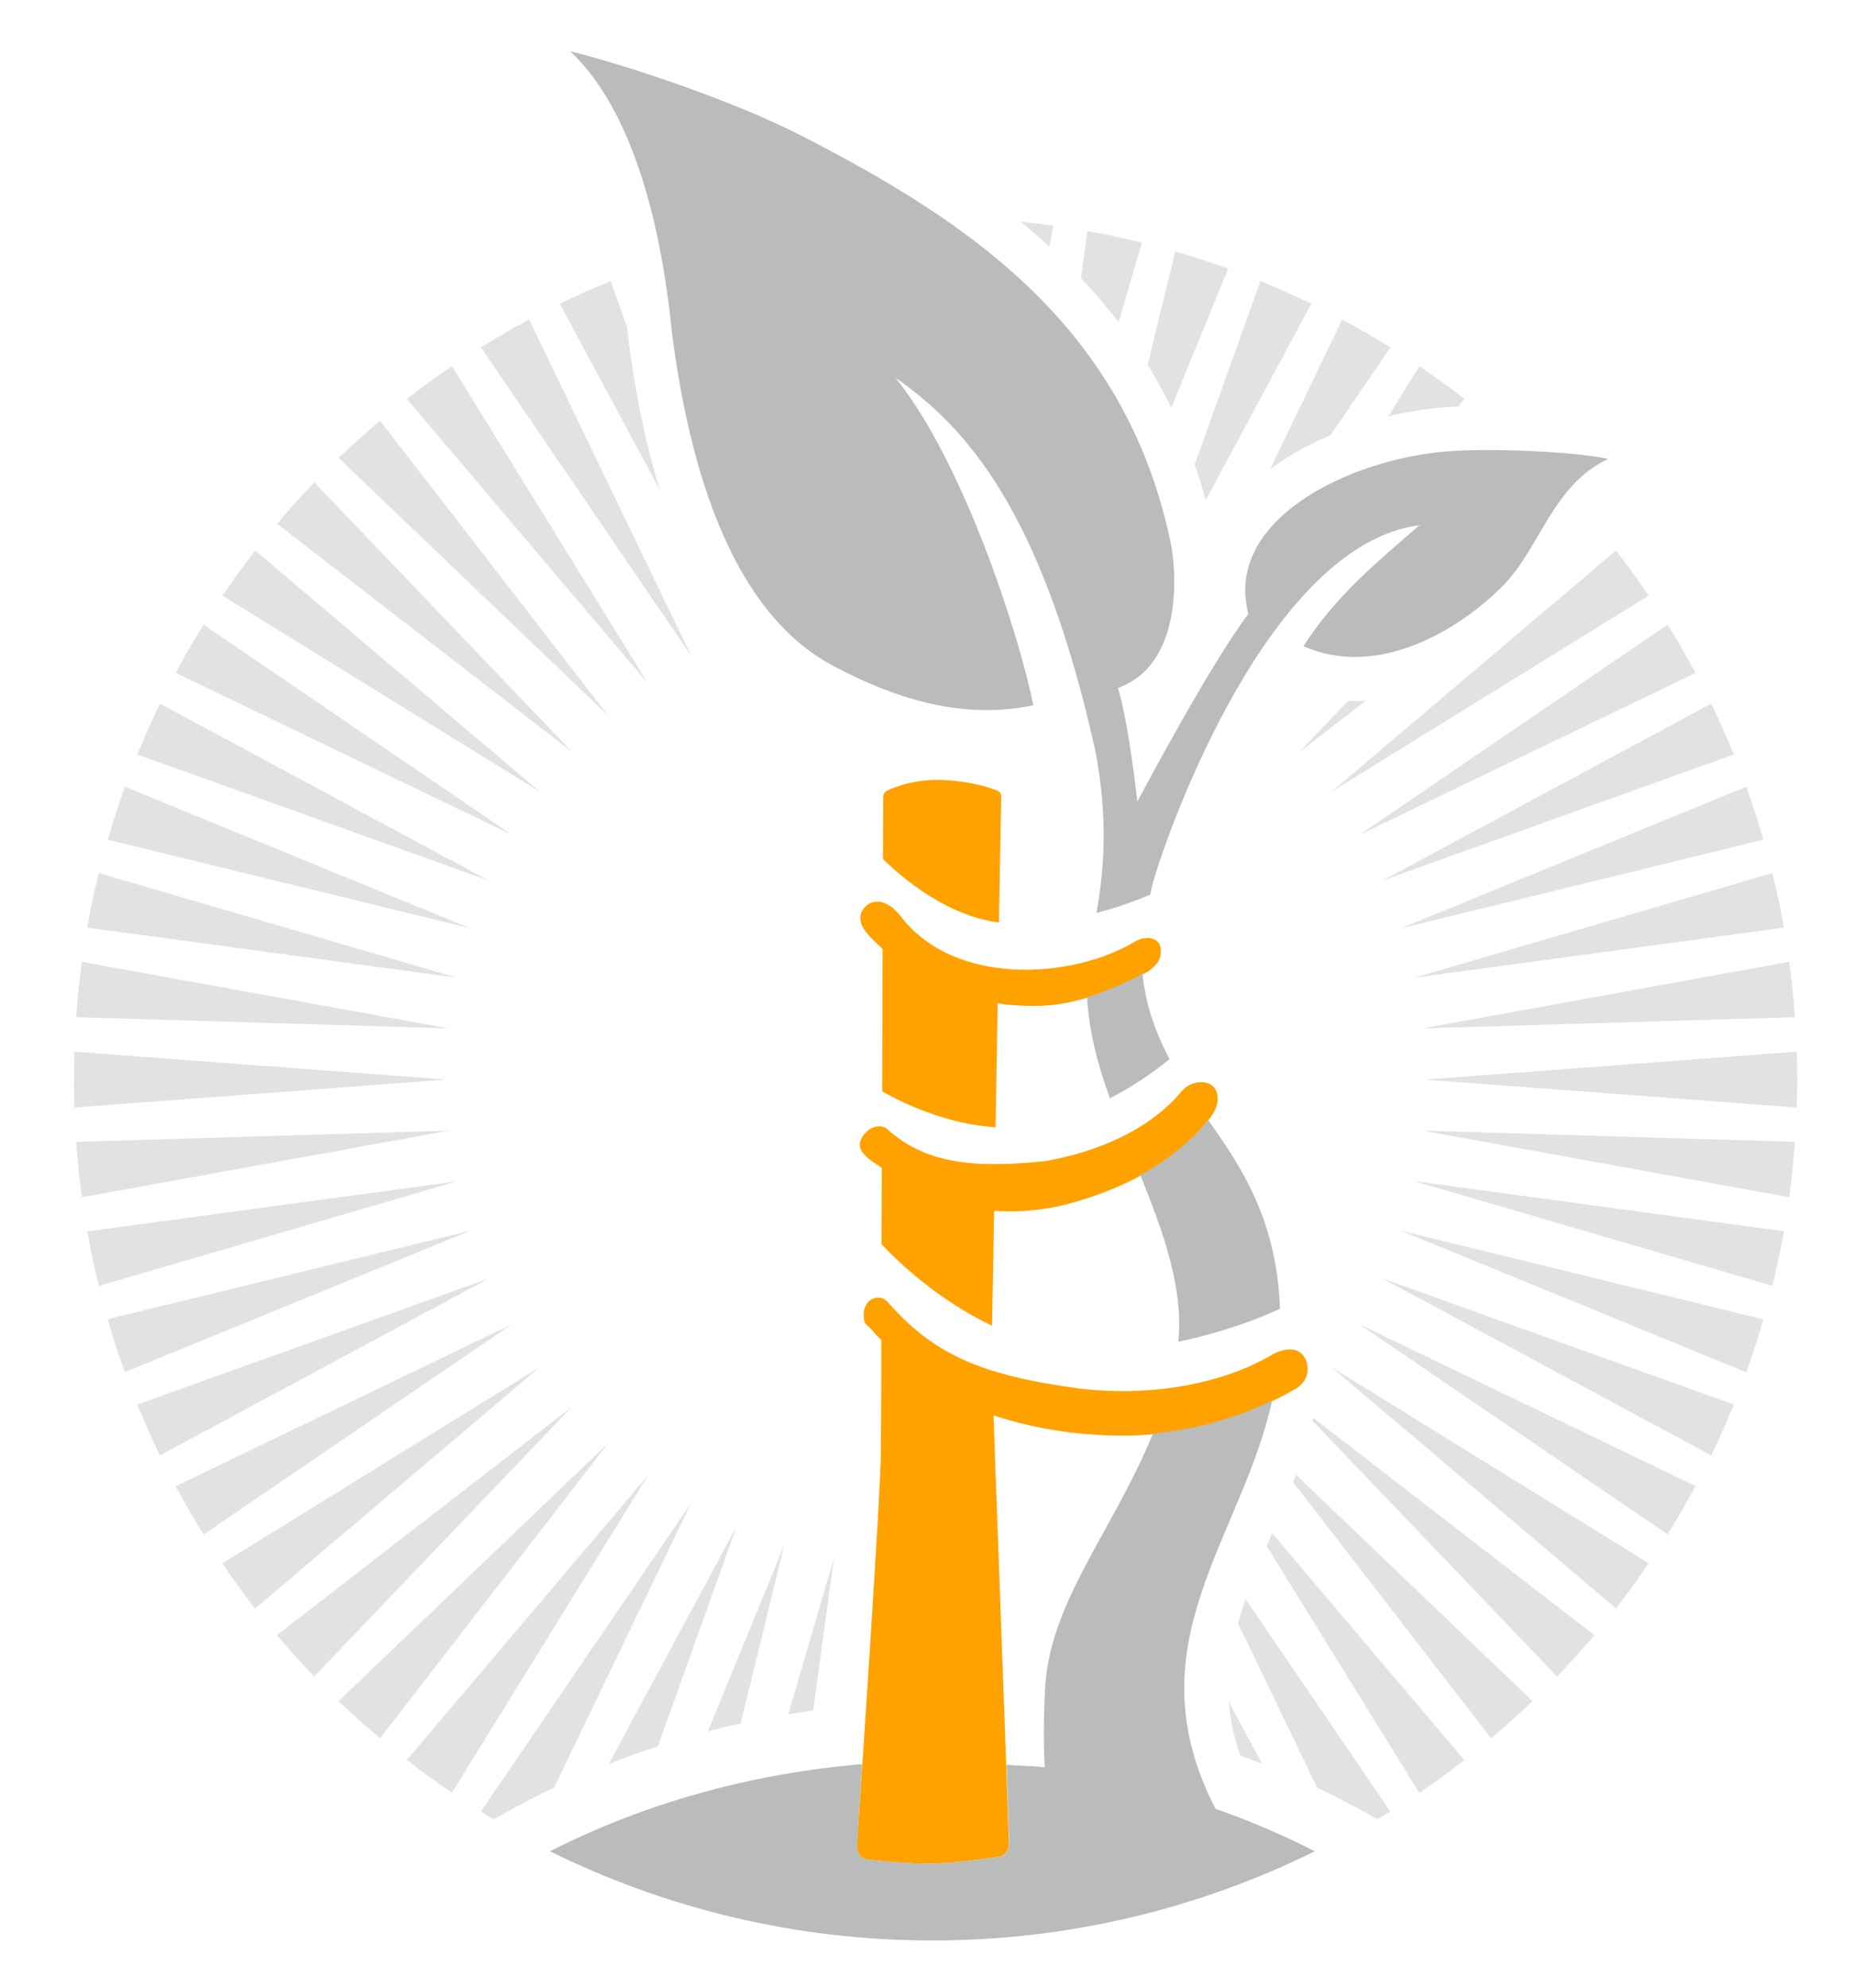
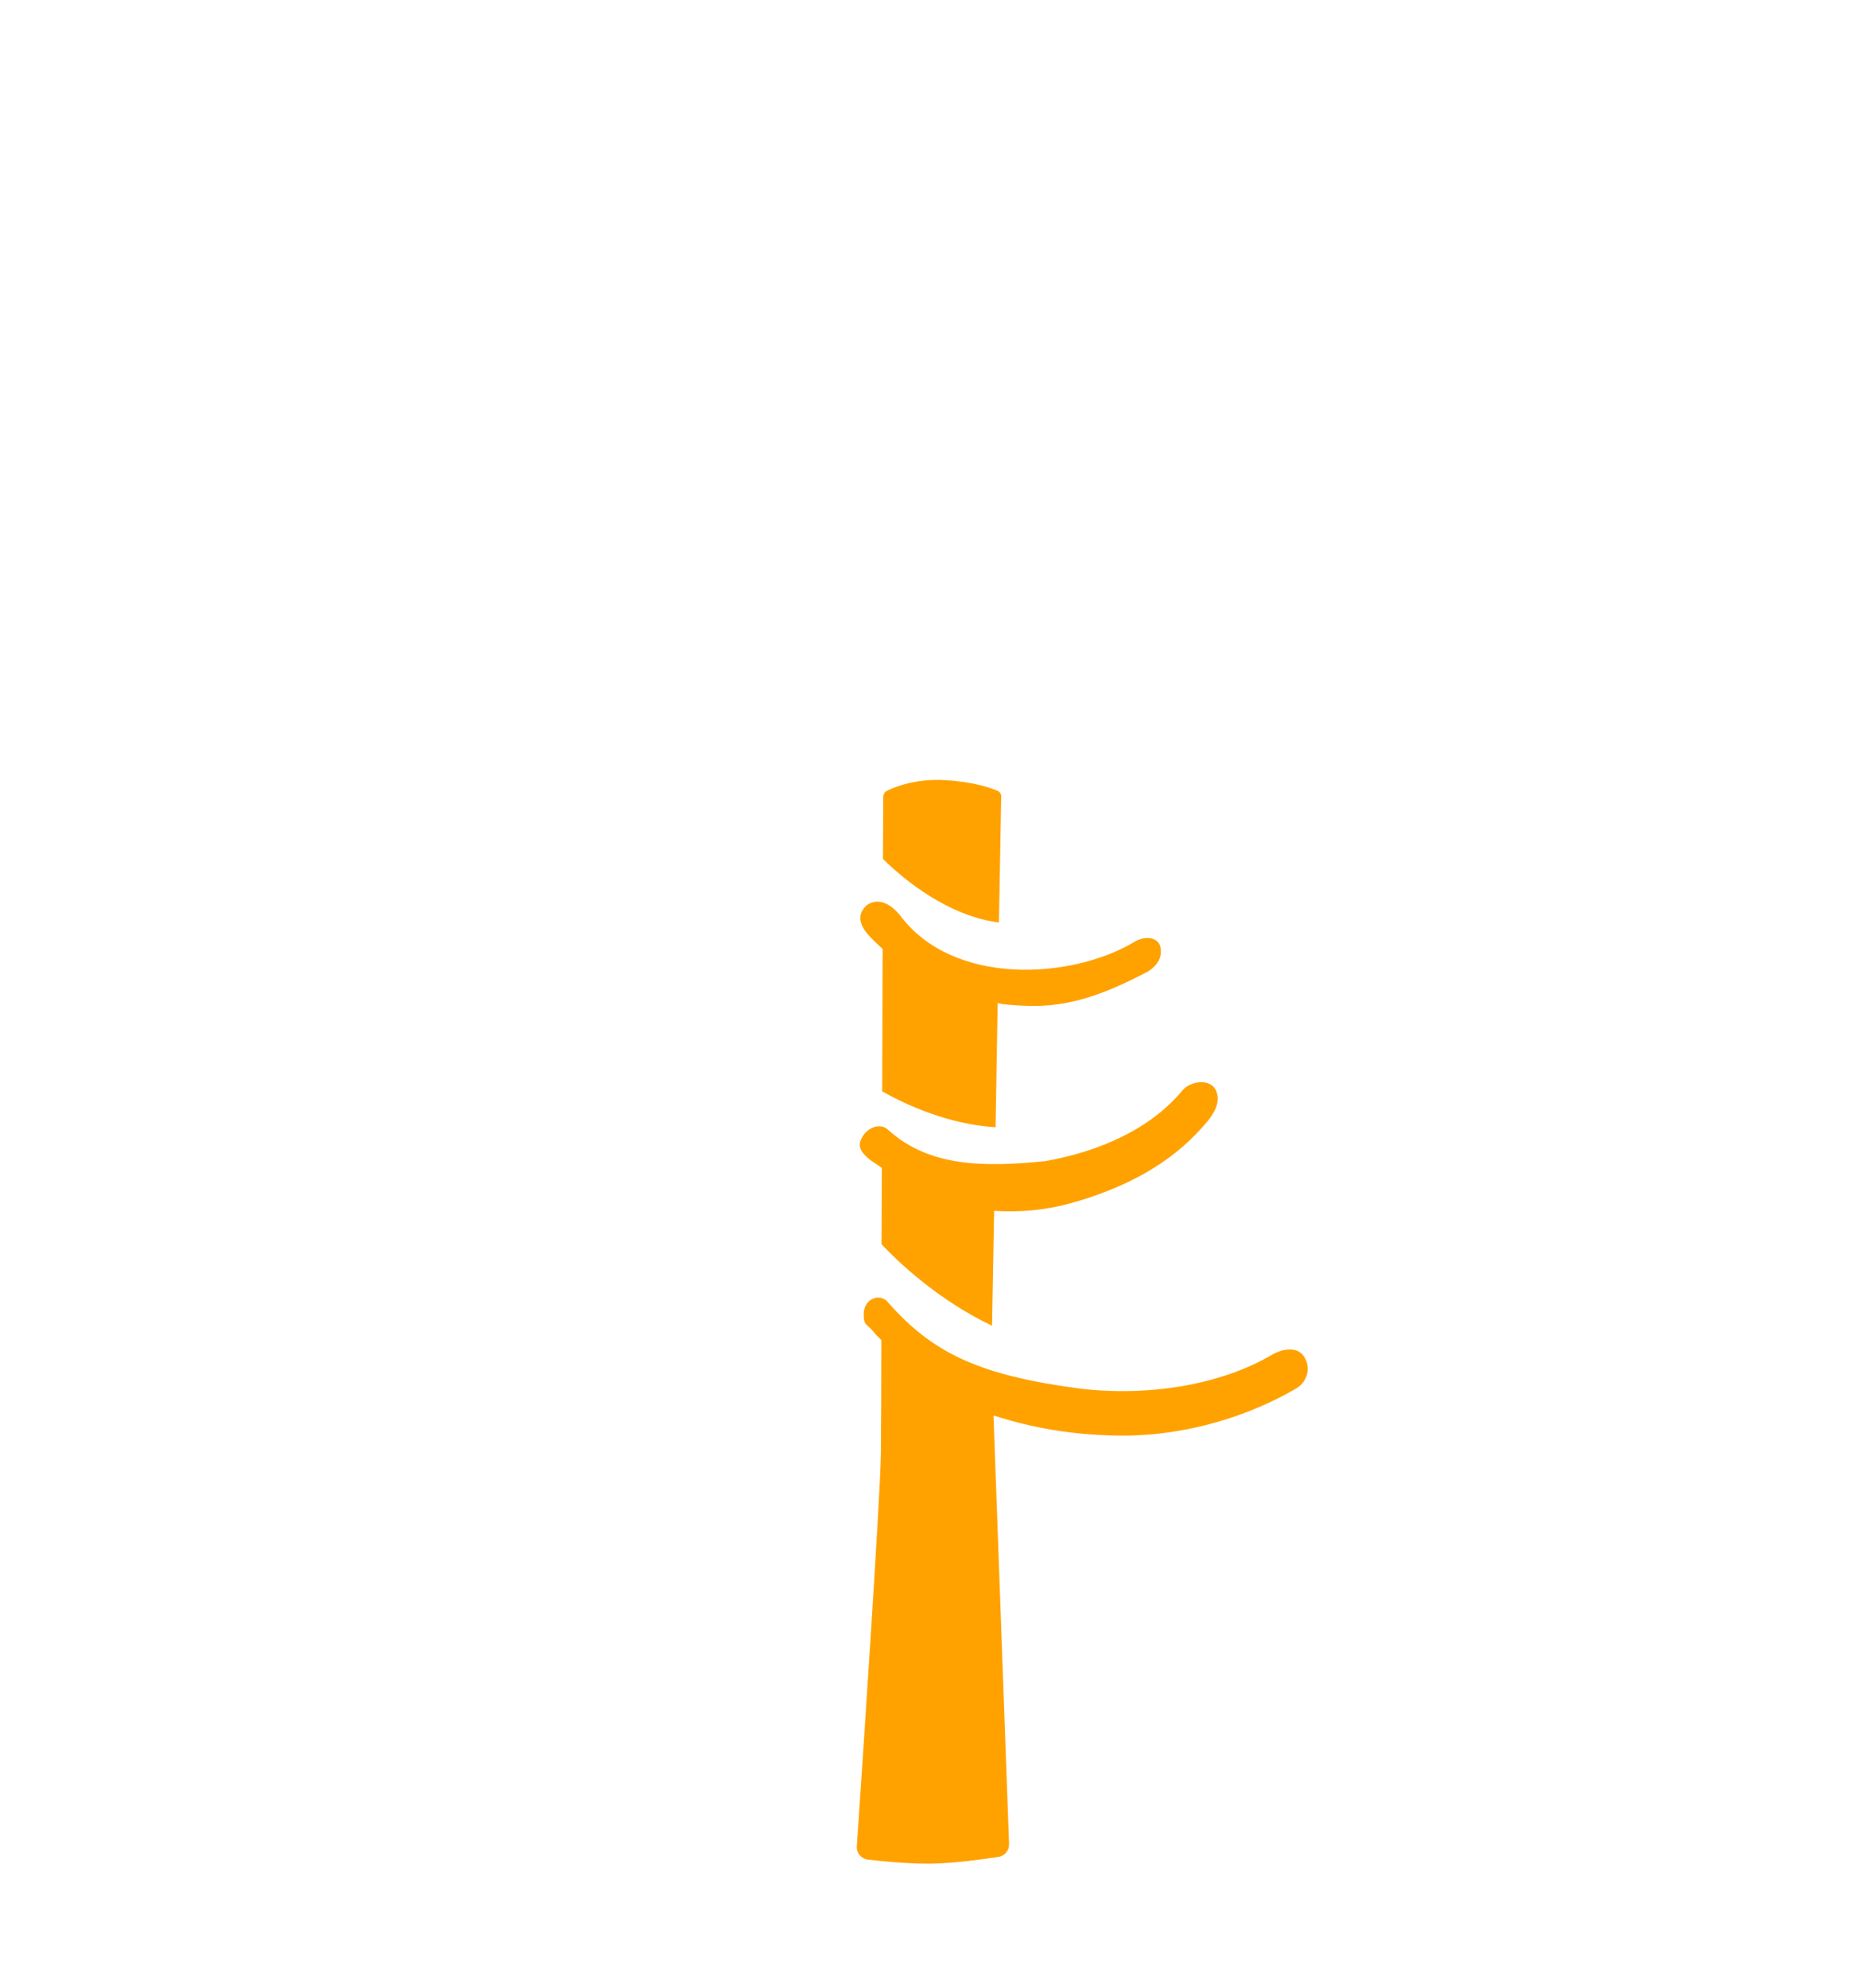
<svg xmlns="http://www.w3.org/2000/svg" xmlns:xlink="http://www.w3.org/1999/xlink" version="1.1" id="Ebene_1" x="0px" y="0px" viewBox="0 0 1155.7 1239.1" style="enable-background:new 0 0 1155.7 1239.1;" xml:space="preserve">
  <style type="text/css">
	.st0{clip-path:url(#SVGID_2_);fill:#E2E2E2;}
	.st1{clip-path:url(#SVGID_4_);fill:#FFA200;}
	.st2{clip-path:url(#SVGID_6_);fill:#BABBBB;}
</style>
  <g>
    <g>
      <defs>
-         <rect id="SVGID_1_" x="46.1" y="32" width="1074.3" height="1177.3" />
-       </defs>
+         </defs>
      <clipPath id="SVGID_2_">
        <use xlink:href="#SVGID_1_" style="overflow:visible;" />
      </clipPath>
-       <path class="st0" d="M1027.7,371.2L830,493.4l177.3-150.3C1014.4,352.3,1021.2,361.6,1027.7,371.2 M348.9,189.3l62.4,116    c-8.5-27.5-15-58.5-19.5-93.2l-0.1-0.8c-0.3-2.5-0.6-5-0.8-7.5l-10.3-28.6C369.9,179.5,359.3,184.2,348.9,189.3 M771.7,1011.6    L821,1114c12.8,6.1,25.3,12.7,37.6,19.7c2.7-1.6,5.4-3,8.1-4.7l-90.2-132.3C774.7,1001.7,773.1,1006.7,771.7,1011.6 M1039.5,389.3    l-192.1,131l209.5-100.9C1051.4,409.1,1045.6,399.1,1039.5,389.3 M329.8,199.1c-10.2,5.5-20.2,11.3-30,17.4l131,192.1L329.8,199.1    z M307.8,1133.7c12.3-7,24.8-13.6,37.6-19.7l85.3-177.1l-131,192.1C302.3,1130.6,305.1,1132.1,307.8,1133.7 M730.1,254.2    l35.5-86.8c-10.9-3.9-21.9-7.5-33-10.7l-17.2,70.6C720.7,235.8,725.5,244.8,730.1,254.2 M697.3,200.9l14.5-49.7    c-11.2-2.8-22.5-5.2-34-7.2l-4,29.3C682.1,182,689.9,191.2,697.3,200.9 M751.6,311.7l65.8-122.4c-10.4-5-21-9.7-31.7-14.1    l-41,114.3C747.2,296.7,749.5,304.1,751.6,311.7 M654.2,153.8l2.4-13.2c-6.7-0.9-13.5-1.7-20.3-2.4    C642.4,143.3,648.4,148.4,654.2,153.8 M829.3,271.3l37.4-54.8c-9.8-6.1-19.8-11.9-30-17.4l-44.9,93.2    C803,283.9,815.9,276.9,829.3,271.3 M1066.7,438.5L861.9,548.7l218.9-78.5C1076.4,459.5,1071.7,448.9,1066.7,438.5 M900.3,253.9    c2.6-0.2,5.5-0.3,8.5-0.5l4.1-4.8c-9.1-7.1-18.5-13.9-28.1-20.4l-19.4,31.3C877.3,256.6,889.2,254.7,900.3,253.9 M1099.2,523.3    c-3.2-11.2-6.8-22.2-10.7-33l-215.2,88.2L1099.2,523.3z M840.4,436.8l-30.5,31.9l41.4-32C847.6,436.8,844,436.9,840.4,436.8     M281.7,228.2c-9.6,6.5-18.9,13.3-28.1,20.4l150.3,177.3L281.7,228.2z M1118.9,633.9c-0.8-11.6-2-23.1-3.6-34.5l-228.7,41.5    L1118.9,633.9z M1112,578.1c-2-11.5-4.5-22.8-7.2-34l-223.2,65.2L1112,578.1z M506.9,1066l12.9-94.9l-28.4,97.2    C496.5,1067.5,501.7,1066.7,506.9,1066 M410.1,1088.3l49-136.9l-79.6,147.9C389.6,1095.3,399.8,1091.6,410.1,1088.3 M766,1060.6    c0.8,10.7,3,21.8,7.2,33.5c4.6,1.7,9.1,3.4,13.6,5.2L766,1060.6z M488.9,962.8l-47.6,116.1c6.7-1.8,13.6-3.3,20.4-4.9L488.9,962.8    z M46.4,655.4c-0.2,5.8-0.3,11.5-0.3,17.4c0,5.8,0.1,11.6,0.3,17.4l231.8-17.4L46.4,655.4z M806,923.6l123.5,159.7    c8.8-7.5,17.5-15.2,25.8-23.2L807.8,919C807.2,920.5,806.6,922.1,806,923.6 M792.3,957.1c-0.9,2.1-1.8,4.3-2.7,6.4l95.1,153.8    c9.6-6.5,18.9-13.3,28.1-20.4L793,955.5C792.8,956.1,792.6,956.6,792.3,957.1 M818.2,885.5l152.4,159.3c8-8.3,15.8-17,23.2-25.8    L818.6,883.6C818.5,884.2,818.3,884.9,818.2,885.5 M172.6,1019c7.5,8.8,15.2,17.5,23.2,25.8l160.6-168L172.6,1019z M1007.3,1002.3    c7.1-9.1,13.9-18.5,20.4-28.1L830,852L1007.3,1002.3z M211.1,1060.1c8.3,8,17,15.7,25.8,23.2l142.2-183.9L211.1,1060.1z     M403.9,919.5l-150.3,177.3c9.1,7.1,18.5,13.9,28.1,20.4L403.9,919.5z M1039.5,956.2c6.1-9.8,11.9-19.8,17.4-30.1L847.4,825.3    L1039.5,956.2z M1120,655.4l-231.8,17.4l231.8,17.4c0.2-5.8,0.3-11.5,0.3-17.4S1120.2,661.1,1120,655.4 M1104.8,801.3    c2.7-11.2,5.2-22.5,7.2-34l-230.4-31.2L1104.8,801.3z M1115.3,746.1c1.6-11.4,2.8-22.9,3.6-34.5l-232.3-7L1115.3,746.1z     M1088.5,855.2c3.9-10.8,7.5-21.9,10.7-33L873.3,767L1088.5,855.2z M1066.7,907c5-10.4,9.7-21,14.1-31.7l-218.9-78.5L1066.7,907z     M67.1,822.1c3.2,11.2,6.8,22.2,10.7,33L293.1,767L67.1,822.1z M126.9,389.3c-6.1,9.8-11.9,19.8-17.4,30L319,520.2L126.9,389.3z     M99.7,438.5c-5,10.4-9.7,21-14.1,31.7l218.9,78.5L99.7,438.5z M77.9,490.3c-3.9,10.8-7.5,21.9-10.7,33l225.9,55.2L77.9,490.3z     M61.6,544.1c-2.8,11.2-5.2,22.5-7.2,34l230.4,31.2L61.6,544.1z M159.1,343.1c-7.1,9.1-13.9,18.5-20.4,28.1l197.8,122.2    L159.1,343.1z M195.9,300.6c-8,8.3-15.7,16.9-23.2,25.8l183.9,142.2L195.9,300.6z M51.1,599.4c-1.6,11.4-2.8,22.9-3.6,34.5    l232.3,7L51.1,599.4z M85.6,875.3C90,886,94.7,896.6,99.7,907l204.8-110.2L85.6,875.3z M109.5,926.2c5.5,10.2,11.3,20.2,17.4,30.1    l192.1-131L109.5,926.2z M236.9,262.2c-8.8,7.5-17.5,15.2-25.8,23.2l168,160.6L236.9,262.2z M47.5,711.6c0.8,11.6,2,23.1,3.6,34.5    l228.7-41.5L47.5,711.6z M54.4,767.4c2,11.4,4.5,22.8,7.2,34l223.2-65.2L54.4,767.4z M138.6,974.3c6.5,9.6,13.3,18.9,20.4,28.1    L336.4,852L138.6,974.3z" />
    </g>
    <g>
      <defs>
        <rect id="SVGID_3_" x="46.1" y="32" width="1074.3" height="1177.3" />
      </defs>
      <clipPath id="SVGID_4_">
        <use xlink:href="#SVGID_3_" style="overflow:visible;" />
      </clipPath>
      <path class="st1" d="M622.7,574.9l1.4-78.7c0-1.4-0.8-2.7-2.1-3.3c-4.2-1.8-14.8-5.6-32.4-6.7c-18.3-1.2-31.6,4.1-36.7,6.6    c-1.4,0.7-2.3,2.1-2.3,3.7l-0.2,38.8C563.5,548.2,590.8,570.8,622.7,574.9 M715.7,605.4c5.9-4,9-8.7,7.6-15.4    c-1.2-5.3-8.3-7.3-15.5-3.4c-39.4,23.9-113.9,28.4-147-16.5c-10.9-12.8-19.3-7.4-21.5-5c-4.7,5-3.7,10.9,1.6,17.1    c2.9,3.4,6.2,6.2,9.3,9.2l-0.3,88.7c15.1,8.6,41.6,20.6,70.7,22.4l1.3-77.4c1.1,0.2,2.1,0.5,3.3,0.7c6.6,0.7,13.2,1.1,19.7,1.1    C670.9,626.9,693.6,616.9,715.7,605.4 M752.6,698.9c4.9-6,7.7-11.8,5.9-17.9c-2.8-9.6-16.4-7.5-21.4-1.5    c-19.9,24.1-51.9,38.2-85.5,44.1c-38.7,3.9-72.4,3.6-98-19.5c-4.1-4-11.6-2.5-15.9,4.1c-2.9,5-2.4,8.4,3.1,13.3    c2.8,2.5,6,4.1,8.9,6.4l-0.2,47.5c10.4,11.1,35.3,34.8,68.9,50.8l1.3-71.6c11.3,0.7,22.9,0.3,35.1-1.9c7.9-1.4,16.1-3.7,23.7-6.2    C708.7,736.5,733.6,721.8,752.6,698.9 M813,845.6c-4.3-6.8-13.5-5.2-20.5-1.1c-31.3,18.4-76.5,26.1-119.8,20.8    c-62.2-8.3-91.1-21.9-119-53.5c-4.9-6.4-15.7-2.7-15.3,7.9c0.2,6.9,1.9,4.8,6.9,11.2c1.3,1.7,2.8,2.7,4.1,4.3    c0,21.3-0.1,54.9-0.3,70.7c-0.2,25.1-12.3,205.7-15,244.7c-0.3,4.2,2.8,7.8,6.9,8.3c9.6,1.1,26.8,2.8,40.4,2.5    c13.8-0.3,31.5-2.7,41-4.2c4-0.6,6.8-4.1,6.6-8.1l-9.7-267c14.6,4.7,30.3,8.5,48.7,10.7c10.1,1.2,21.8,1.9,31.8,1.9    c39.8,0,78.5-12.1,108-29.3C815,861.3,817.3,852.4,813,845.6" />
    </g>
    <g>
      <defs>
-         <rect id="SVGID_5_" x="46.1" y="32" width="1074.3" height="1177.3" />
-       </defs>
+         </defs>
      <clipPath id="SVGID_6_">
        <use xlink:href="#SVGID_5_" style="overflow:visible;" />
      </clipPath>
-       <path class="st2" d="M537.5,1099.4c-69.5,5.8-135.4,24.3-194.7,54.3c71.9,35.5,152.8,55.6,238.4,55.6s166.5-20.1,238.4-55.6    c-19.9-10.1-40.6-19-61.9-26.5c-52.7-102,16.1-167.8,35.3-254.3l0,0c-22,10.6-47.5,18-74.3,20.5l0,0c-25.5,62-64.7,105-67.3,159.8    c-0.9,18.8-0.9,34.7-0.2,48.2c-7.8-1-15.9-0.9-23.8-1.6l1.8,49.3c0.1,4-2.7,7.5-6.6,8.1c-9.5,1.5-27.2,3.9-41,4.2    c-13.6,0.2-30.7-1.4-40.4-2.5c-4.2-0.5-7.2-4.1-6.9-8.3C534.7,1140.8,535.9,1122.2,537.5,1099.4 M691.9,684.5    c-7.9-21.4-13.1-42.5-14.3-63l0,0c11.9-3.6,23.4-8.7,34.6-14.4l0,0c1.6,16.3,6.7,33.7,16.8,52.9    C720.3,667.2,707.6,676.3,691.9,684.5 M797.9,815.6c-2.1-55.7-24-88.2-44.8-117.6c-0.2,0.3-0.3,0.6-0.5,0.9    c-5.6,6.8-12,12.7-18.7,18.2c-0.7,0.5-1.4,1-2.1,1.5c-6.5,5.1-13.5,9.7-21,13.7c14.6,35.9,27.1,71.2,23.7,103.8    C763,830.3,785.7,821.3,797.9,815.6 M937.2,364.7c-26,26.5-77.3,59-124.7,38c20.4-31.5,43.8-50.5,72.3-75.4    c-93.5,12.1-157.1,189.8-166.6,224.6c-0.5,1.9-0.7,3.8-1.2,5.6c-6.4,2.8-18,7.4-33.5,11.4c4.4-24.7,7.7-57.3-0.8-101.4    c-33.3-149.3-80.3-201.2-124.5-232.1c42.5,52.7,77.2,160.4,85.9,204.1c-43.1,9.1-84.6-3.3-124.3-24.3    c-32.2-17.1-82-61.6-100.8-206.8c-6.8-68.5-24.5-139.7-63.6-176.5c37,9.3,102.4,31.2,144.4,52.8C605.8,139,702,204.5,729.9,338.9    c2.4,11.5,10,74.1-33,89.9c6.6,21.3,12.1,70.7,12.1,70.7s44.9-85,69.2-116.9c-15.5-58.6,63-96.6,124.1-101.3    c28.1-2.2,81.1,0.3,100.1,4.7C968,302.1,959.9,341.5,937.2,364.7" />
    </g>
  </g>
</svg>